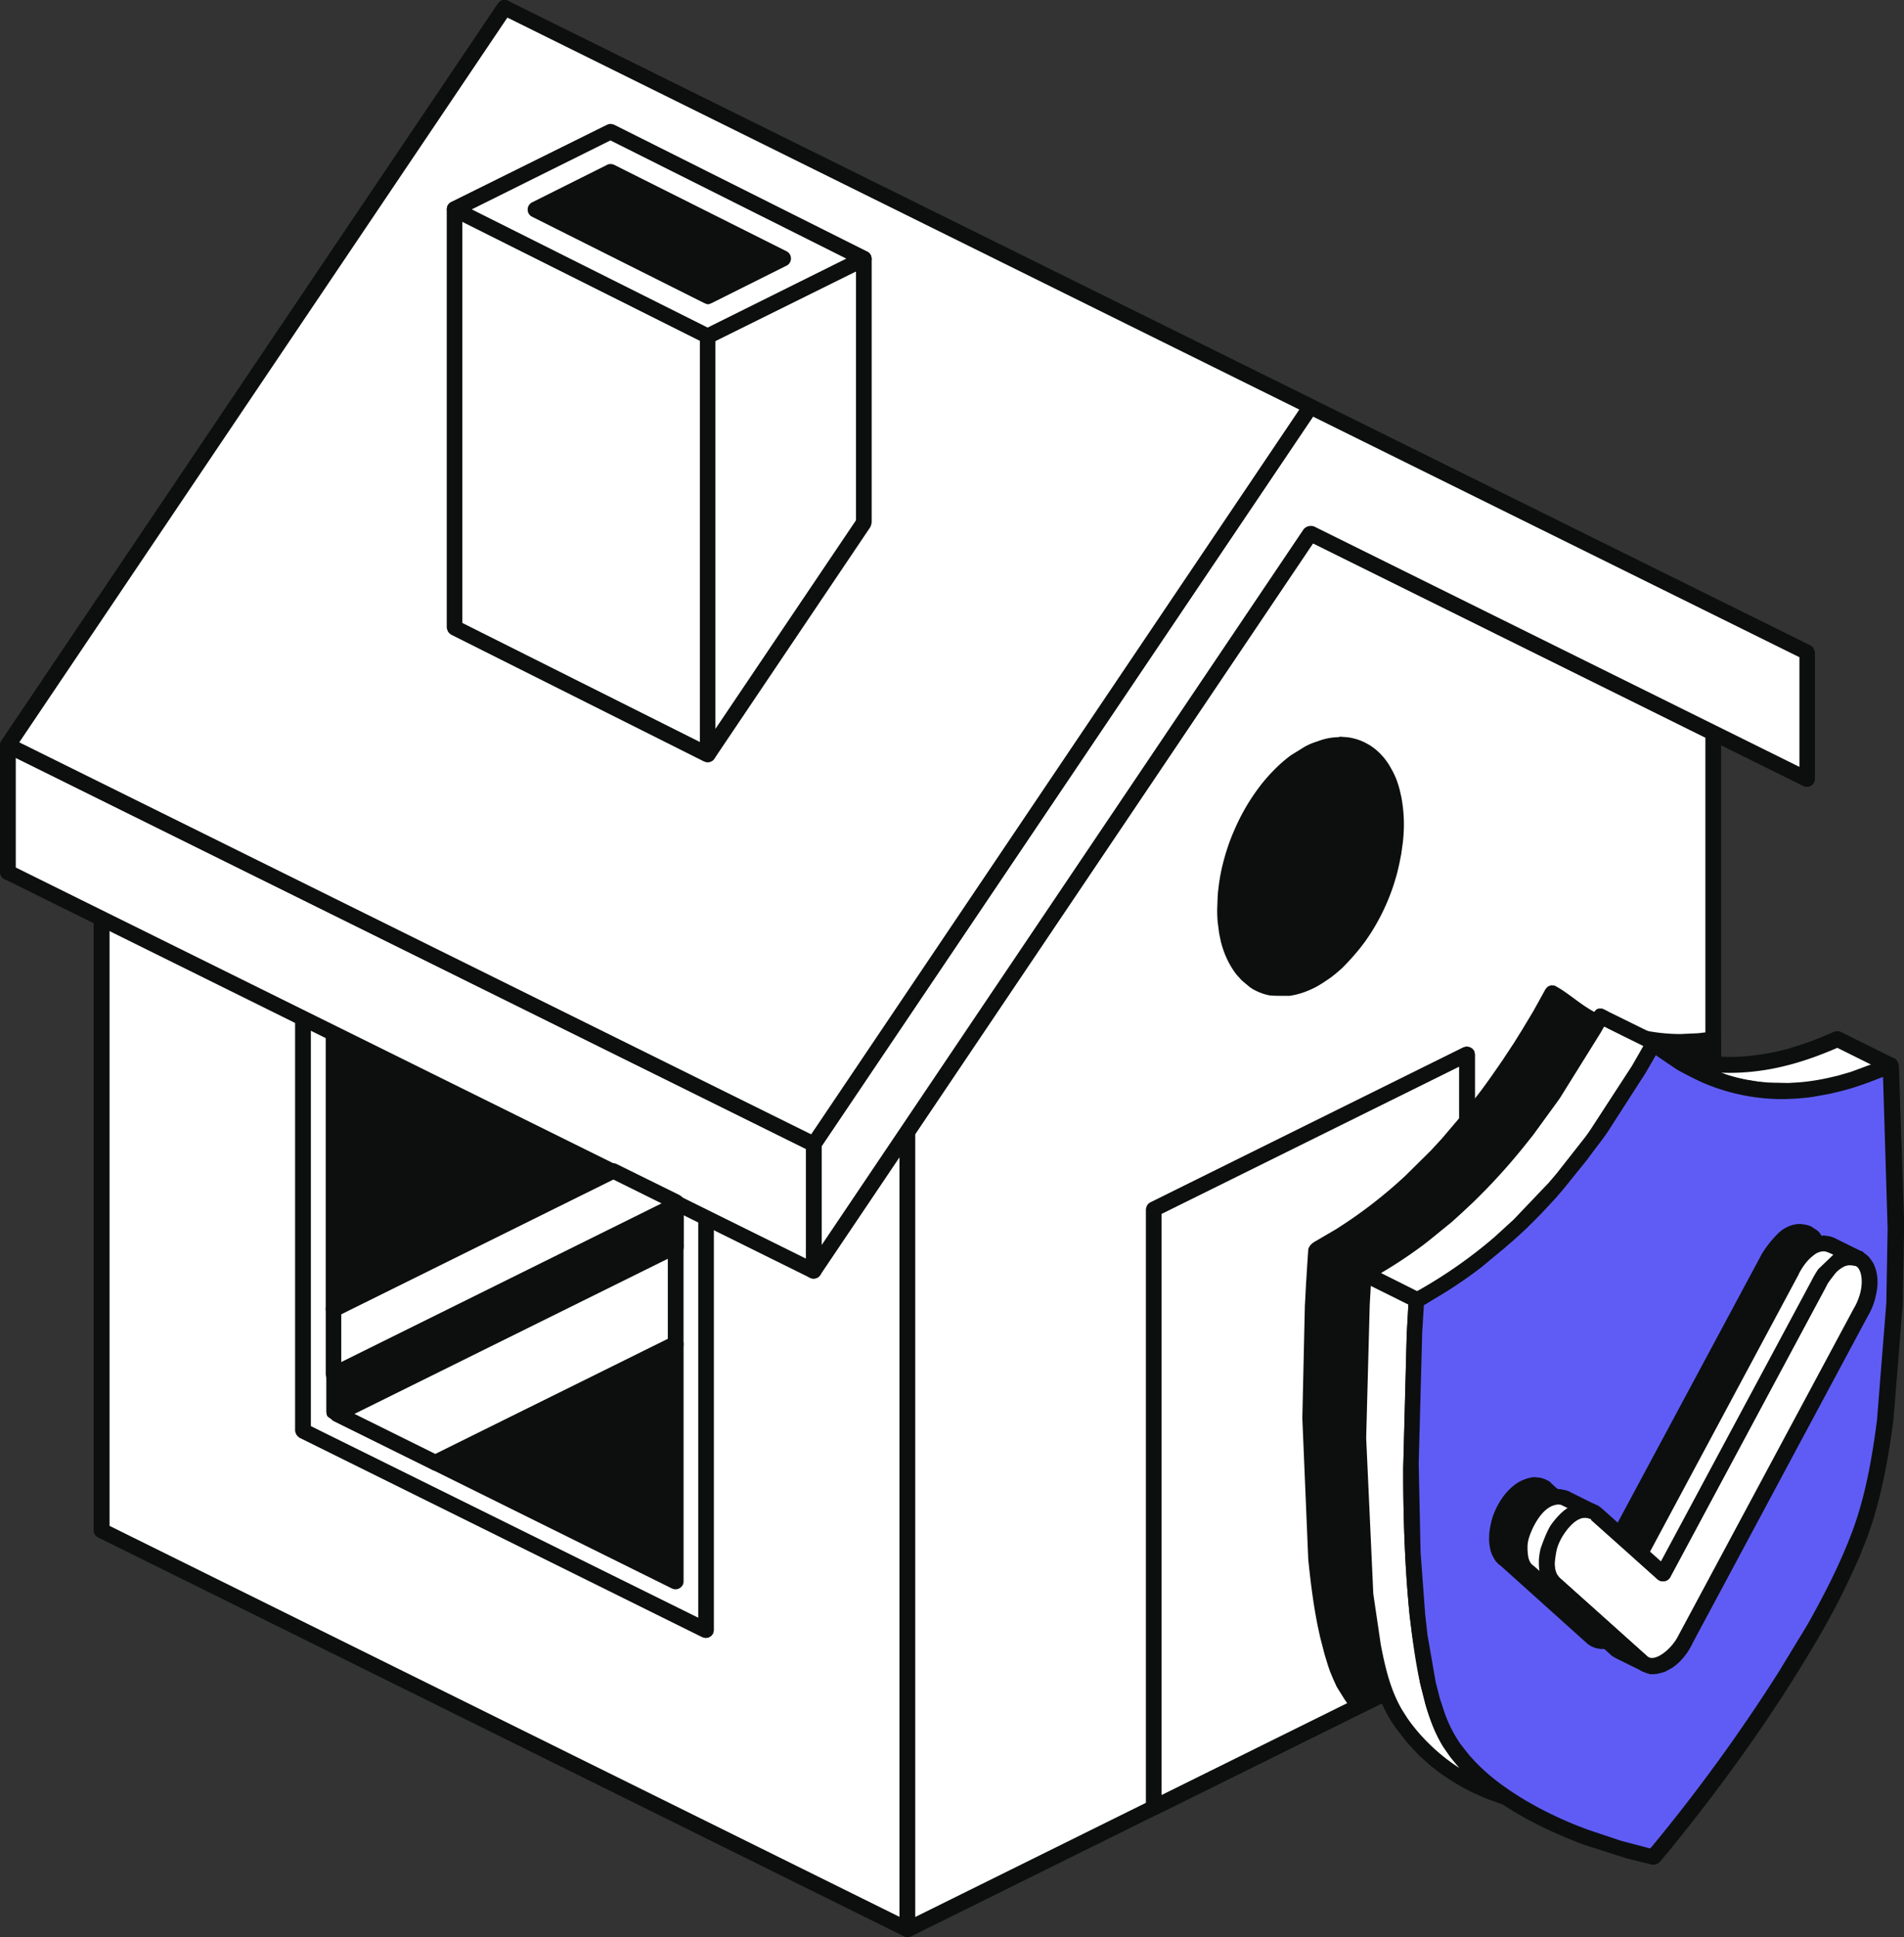
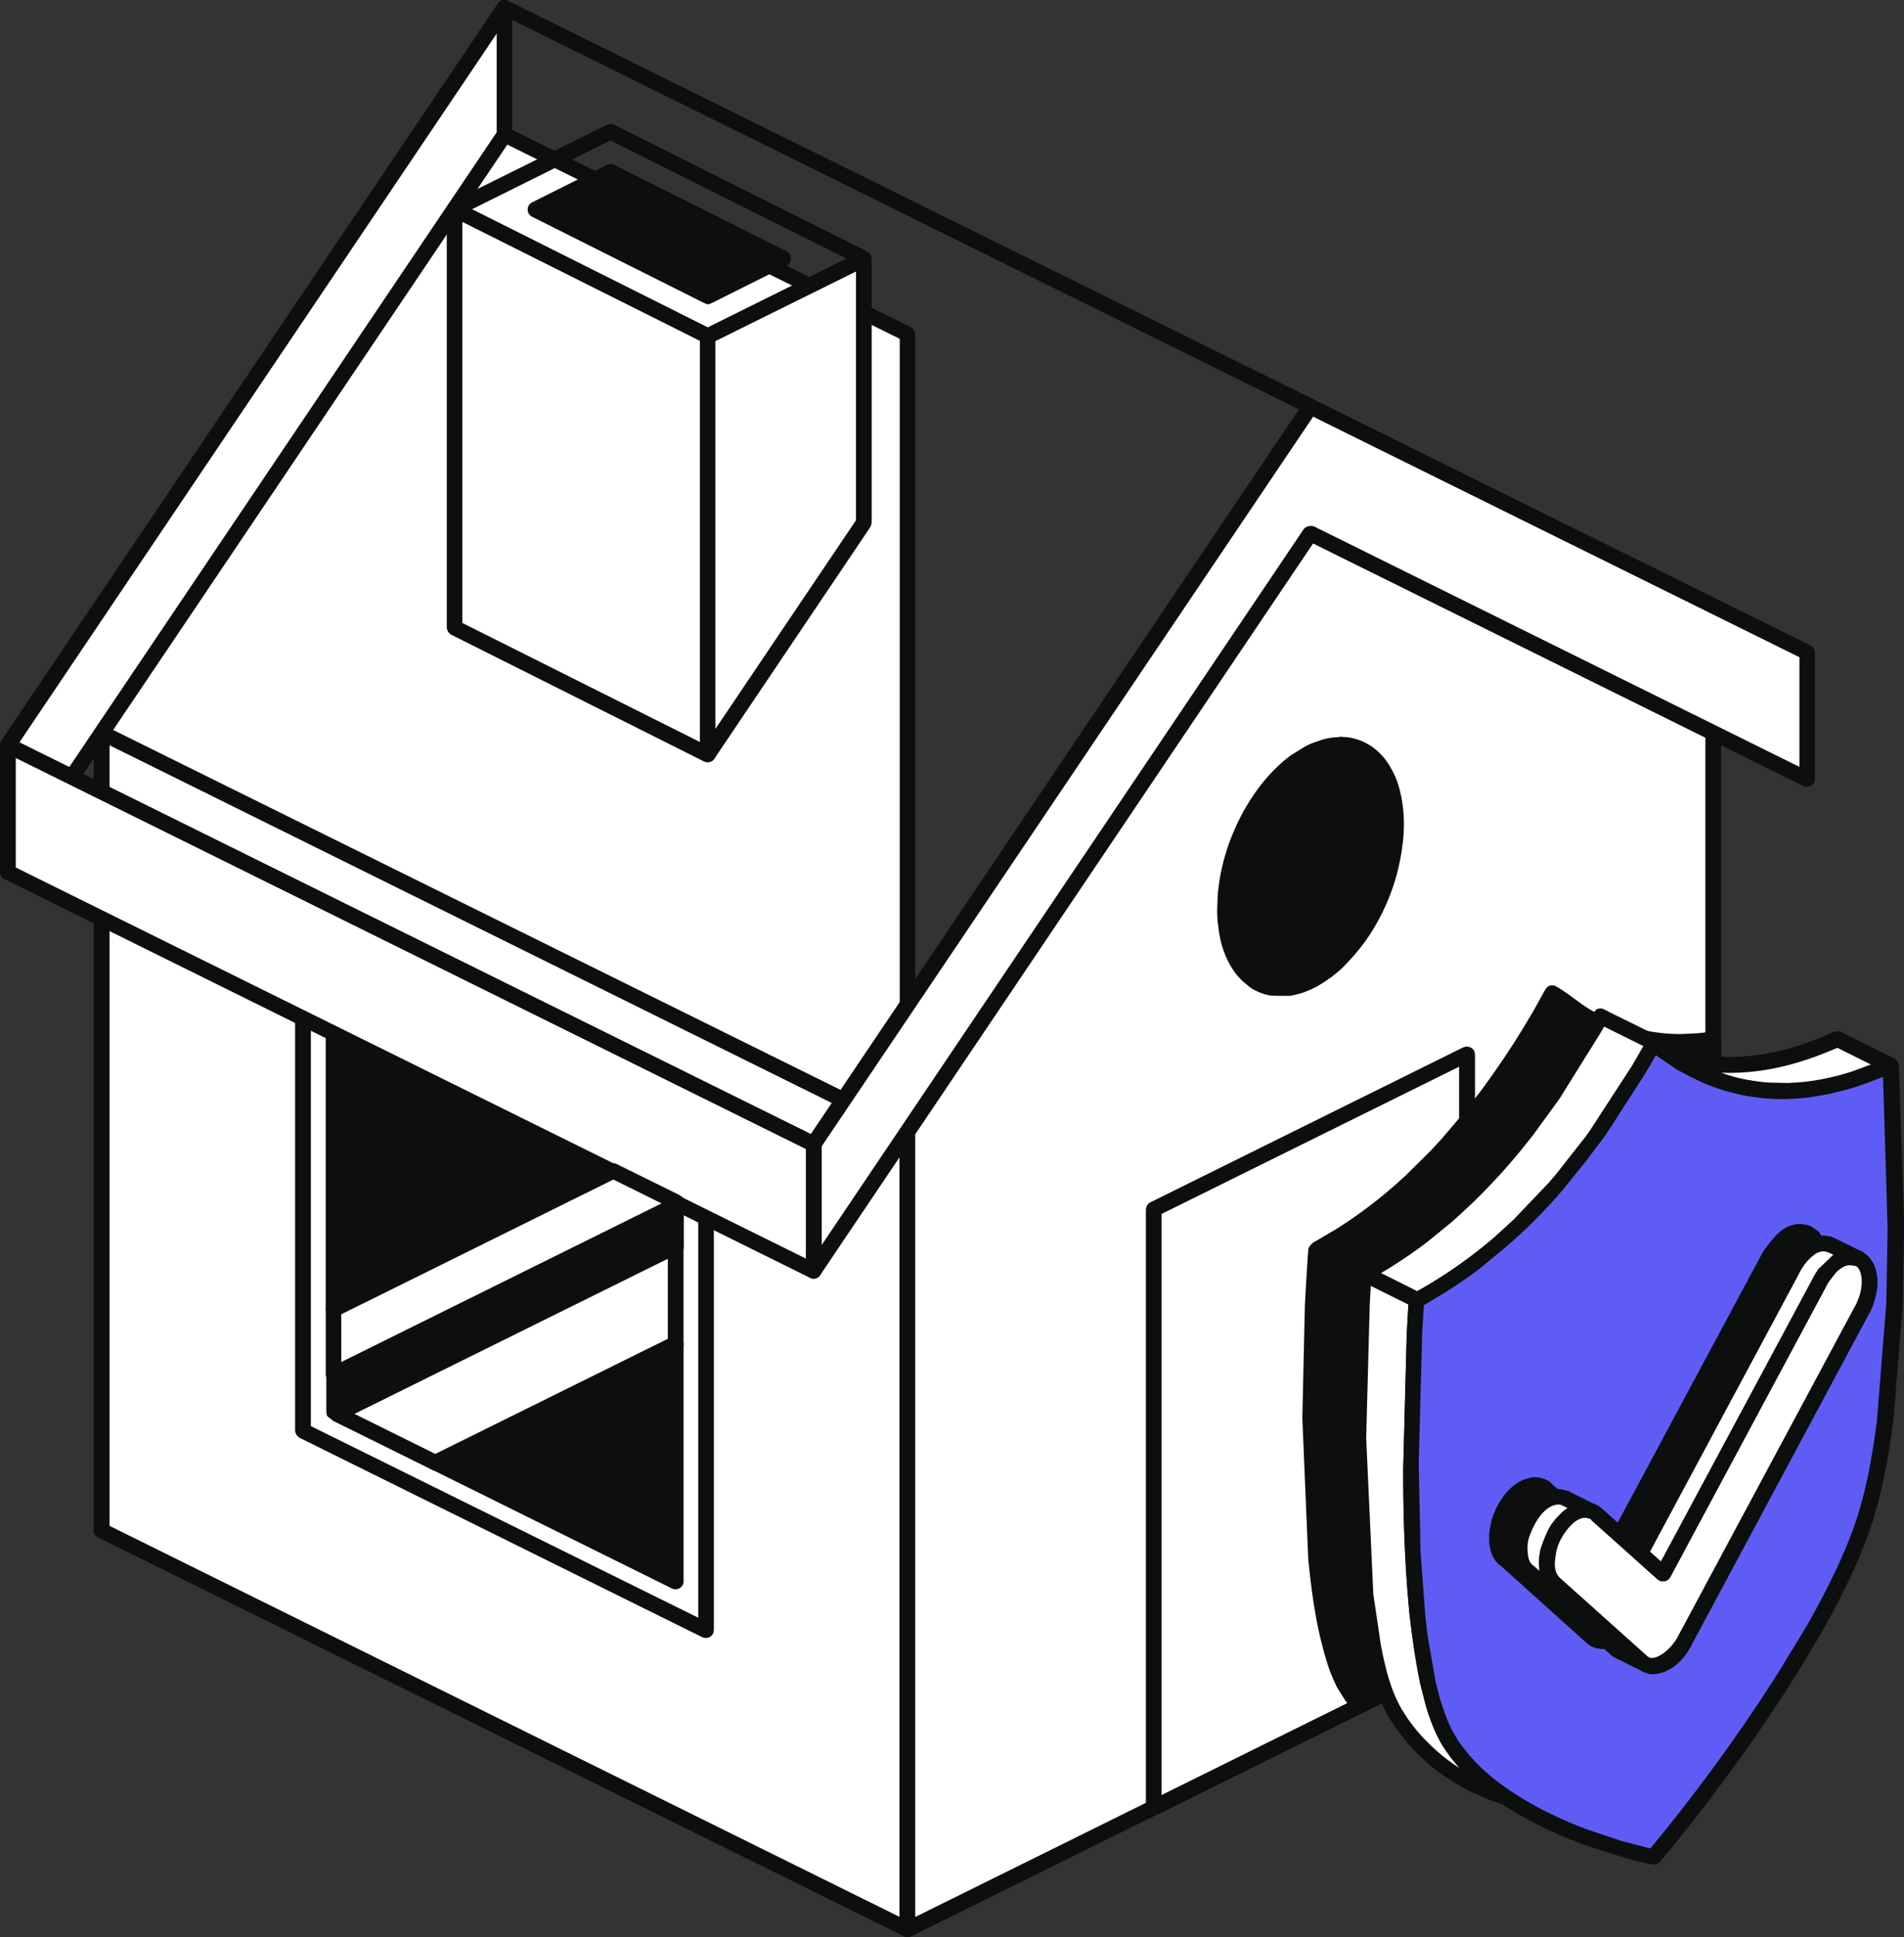
<svg xmlns="http://www.w3.org/2000/svg" width="58" height="59" fill="none">
  <rect width="100%" height="100%" fill="#333333" stroke="none" />
  <style>.B{fill:#fff}.C{fill:#0c0f0e}</style>
  <g clip-path="url(#A)" fill-rule="evenodd">
    <path d="M3.095 22.322L15.373 4.1l12.27 6.076v24.292L3.095 46.62v-24.3z" class="B" />
    <path d="M15.475 3.89l12.27 6.076.07.05c.045.076.045.076.064.158v24.298c-.025.145-.083.177-.134.21L3.204 46.83l-.096.025-.096-.013-.083-.05-.057-.076-.02-.095v-24.3c.013-.07.013-.07.038-.133L15.175 3.967c.14-.145.204-.107.3-.076zM3.338 22.39v23.844l24.07-11.913V10.32L15.45 4.402 3.338 22.39z" class="C" />
    <path d="M27.644 34.468L3.095 22.322v24.3l24.55 12.146v-24.3z" class="B" />
    <path d="M3.203 22.113l24.55 12.146.07.05c.045.076.045.076.064.158v24.3l-.02.095-.058.076-.083.05-.096.013-.096-.025L2.993 46.83c-.045-.038-.102-.063-.134-.208v-24.3l.02-.095.057-.076.083-.05.096-.013c.026.006.057.013.09.025zm.134 24.362l24.07 11.912V34.62L3.337 22.7v23.774z" class="C" />
    <path d="M21.505 36.034l-12.27-6.076v13.624l12.27 6.076V36.034z" class="B" />
    <g class="C">
      <path d="M9.342 29.75l12.27 6.076.07.05a.37.37 0 0 1 .064.158v13.624l-.02.095-.058.076-.083.05-.096.013-.096-.025-12.27-6.076c-.045-.038-.102-.063-.134-.208V29.958l.02-.095.057-.076.083-.05.096-.013c.032.006.064.02.096.025zm.128 13.687l11.8 5.836V36.18l-11.8-5.836v13.094zm11.1 4.73l-7.32-3.62 7.32-3.626v7.245z" />
      <path d="M20.6 40.7c.12.013.217.114.223.234v7.245c-.006.164-.185.278-.345.208l-7.32-3.626c-.153-.088-.172-.328 0-.423l7.32-3.625c.045-.013.057-.013.12-.013zm-6.8 3.86l6.554 3.24v-6.487L13.8 44.55zm-3.63-2.686L20.58 36.7v1.244l-10.32 5.1-.102-.05v-1.15z" />
      <path d="M20.624 36.476c.1.02.166.088.2.17.006.025.006.032.006.057v1.25c-.006.133-.02.145-.134.208l-10.32 5.1c-.108.044-.115.044-.2 0l-.102-.05c-.115-.07-.12-.082-.134-.208v-1.15c.006-.133.02-.145.134-.208l10.42-5.16c.045-.02.05-.032.147-.02zm-10.23 5.533v.726l9.95-4.92v-.726l-9.948 4.92zm8.296-6.34l-8.532 4.22v-8.445L18.7 35.67z" />
      <path d="M10.19 31.21c.05.006.064.02.077.025l8.532 4.22c.153.088.166.328 0 .423l-8.532 4.22a.25.25 0 0 1-.345-.208v-8.445c.006-.133.115-.24.268-.234zm.204 8.3l7.76-3.84-7.76-3.84v7.68z" />
    </g>
    <path d="M27.644 34.468l12.27-18.222 12.278 6.076v24.3l-24.55 12.146v-24.3z" class="B" />
    <g class="C">
      <path d="M40.024 16.037l12.27 6.076.07.05c.045.076.045.076.064.158v24.3c-.026.145-.083.177-.134.208L27.753 58.98l-.096.025-.096-.013-.083-.05-.057-.076-.02-.095V34.468c.013-.07.013-.07.038-.133l12.27-18.222c.153-.145.217-.1.313-.076zM27.88 34.544v23.844l24.07-11.912V22.467L39.998 16.55 27.88 34.544z" />
      <path d="M41.396 51.964a3.84 3.84 0 0 1-.3-.417c-1.78-2.785-1.008-13.48-1.008-13.48 2.833-1.503 5.207-4.194 7.217-7.832 1.436 1.18 3.05 1.686 4.895 1.41V46.62l-10.804 5.344z" />
      <path d="M52.346 31.468l.064.082.02.1v14.976l-.02.082c-.045.076-.045.076-.115.126l-10.79 5.337c-.102.032-.204.02-.294-.063-.006-.006-.077-.095-.077-.095l-.16-.22-.25-.4-.108-.234-.102-.246-.057-.164-.108-.354-.134-.518-.07-.322c-.134-.657-.217-1.32-.287-1.996l-.006-.07-.18-4.213v-.07l.077-3.43.006-.095.032-.613.006-.076.032-.518.026-.385s.006-.152.287-.31l.51-.297.995-.676a14.96 14.96 0 0 0 1.621-1.415l.28-.29.332-.36.408-.467.268-.33.555-.714.18-.246.18-.253.306-.442.3-.455.026-.038.268-.43.338-.562.166-.3.21-.38.07-.076.096-.038.102.006c.39.196.747.55 1.22.808.013.006.026.013.032.02.18.095.37.183.562.26l.16.063c.6.215 1.232.328 1.87.328l.542-.025.37-.044.045-.006.102.006c.038.006.07.02.096.038zm-4.978-.865l-.555.954-.325.518-.613.916-.37.512-.377.493-.408.505-.14.164-.198.227c-.05.063-.115.126-.115.126l-.606.638-.35.347c-.645.613-1.334 1.175-2.08 1.66l-.913.55-.045.72-.006.076-.108 4.055c0 1.705.045 3.41.255 5.078l.05.385c.096.657.21 1.314.415 1.952l.006.025.185.493.096.202c.083.164.185.316.294.467l10.497-5.186V31.9c-.026 0-.05.006-.083.006-.02 0-.045.006-.064.006l-.172.013-.498.013-.255-.006c-.632-.038-1.264-.177-1.844-.404l-.038-.013-.606-.278-.734-.45-.18-.126c-.05-.038-.102-.095-.115-.07z" />
    </g>
    <path d="M39.915 12.38l15.136 7.49v3.866l-15.136-7.49-15.13 22.467v-3.86l15.13-22.473z" class="B" />
    <path d="M40.024 12.17l15.13 7.49.07.05c.045.076.045.076.064.158v3.866l-.02.095-.057.076-.083.05-.096.013-.096-.025-14.94-7.396-15.015 22.296-.07.07-.096.032-.102-.006-.09-.05-.057-.082-.02-.095v-3.866c.013-.07.013-.07.038-.133l15.13-22.46c.045-.05.083-.145.306-.082zM25.02 34.923v3.013l14.696-21.823c.077-.082.18-.114.306-.082l14.792 7.327v-3.34L39.998 12.69 25.02 34.923z" class="C" />
    <path d="M15.373.234L.236 22.7v3.865L15.373 4.1V.234z" class="B" />
    <path d="M15.437.006l.09.05.057.082.02.095V4.1c-.013.07-.013.07-.038.133L.434 26.7l-.07.07-.096.032-.102-.006-.09-.05-.057-.082-.02-.095V22.7l.013-.07.032-.063L15.175.1l.07-.07L15.34 0c.032.006.064.006.096.006zM.48 22.77v3.013L15.13 4.03V1.01L.48 22.77z" class="C" />
    <path d="M24.785 34.853L.236 22.7v3.865l24.55 12.146v-3.86z" class="B" />
    <path d="M.345 22.492l24.55 12.146.07.05c.045.076.045.076.064.158v3.866l-.02.095-.058.076-.083.05-.096.013-.096-.025L.134 26.775C.09 26.737.032 26.71 0 26.566V22.7l.02-.095.057-.076.083-.05.096-.013.09.025zm.134 3.93l24.07 11.912v-3.34L.48 23.08v3.34z" class="C" />
-     <path d="M39.915 12.38L15.373.234.236 22.7l24.55 12.152 15.13-22.473z" class="B" />
    <path d="M15.475.024l24.55 12.146.076.063.045.088.006.1-.038.095-15.13 22.46c-.076.082-.18.114-.306.082L.134 22.914.057 22.85l-.045-.088-.013-.1.038-.095L15.175.1l.058-.063c.076-.038.076-.038.166-.044.026.013.05.02.077.032zM.587 22.61L24.71 34.55l14.87-22.075L15.456.536.587 22.61z" class="C" />
    <path d="M21.556 10.232L13.84 6.367V19.12l7.715 3.86V10.232z" class="B" />
    <path d="M13.95 6.158l7.715 3.866.07.05c.045.076.045.076.064.158v12.753l-.02.095-.057.076-.083.05-.096.013-.096-.025-7.71-3.866c-.045-.038-.102-.063-.128-.21V6.367l.02-.095.057-.076.083-.05.096-.013c.02.006.05.013.083.025zm.134 12.816L21.32 22.6V10.378l-7.236-3.626v12.222z" class="C" />
    <path d="M26.3 7.876l-4.754 2.356V22.98l4.754-7.055V7.876z" class="B" />
    <path d="M26.393 7.655l.083.05.057.076.02.095v8.04c-.013.07-.013.07-.038.133l-4.754 7.06-.07.07-.096.032-.102-.006-.09-.05-.057-.082-.02-.095V10.232l.02-.082c.045-.076.045-.076.115-.126l4.754-2.356.096-.025c.02.006.05.013.083.013zm-4.6 2.722v11.824l4.282-6.354V8.262l-4.282 2.116z" class="C" />
-     <path d="M26.3 7.876l-7.71-3.866-4.76 2.356 7.715 3.866L26.3 7.876z" class="B" />
    <g class="C">
      <path d="M18.615 3.777c.02 0 .038 0 .1.025l7.715 3.866c.153.088.166.322 0 .423l-4.754 2.356c-.108.044-.147.025-.217 0L13.734 6.58c-.153-.088-.172-.322 0-.423l4.754-2.356c.096-.038.102-.025.128-.025zm-4.244 2.6l7.185 3.6 4.224-2.1-7.185-3.6-4.224 2.1zm9.495 1.493L18.6 5.23l-2.3 1.15 5.265 2.634 2.3-1.143z" />
      <path d="M18.614 4.996c.045.006.058.006.096.025l5.265 2.64c.153.088.166.322 0 .423l-2.3 1.15c-.102.044-.115.044-.217 0l-5.265-2.64c-.153-.088-.166-.322 0-.423l2.3-1.15c.045-.025.057-.025.12-.025zM16.82 6.38l4.74 2.375 1.78-.884-4.748-2.375-1.774.884z" />
    </g>
    <path d="M44.69 32.112l-9.54 4.718v18.222l9.54-4.718V32.112z" class="B" />
    <g class="C">
      <path d="M44.772 31.89l.083.05.057.076.02.095v18.222c-.026.145-.083.177-.134.21l-9.54 4.724-.096.025-.096-.013-.083-.05-.057-.076-.02-.095V36.83c.026-.145.083-.177.134-.208l9.54-4.725.096-.025.096.02zm-9.387 5.085v17.698l9.062-4.485V32.49l-9.062 4.484z" />
      <path d="M44.688 50.334l-3.293 1.63a3.85 3.85 0 0 1-.3-.417c-1.78-2.785-1.008-13.48-1.008-13.48 1.69-.897 3.216-2.217 4.6-3.9v16.176z" />
      <path d="M44.765 33.93l.083.05.057.076.02.095v16.182c-.013.057-.013.12-.134.2l-3.286 1.63c-.102.032-.204.02-.294-.063-.006-.006-.077-.095-.077-.095l-.16-.22-.25-.4-.108-.234-.102-.246-.057-.164-.108-.354-.134-.518-.07-.322c-.134-.657-.217-1.32-.287-1.996l-.006-.07-.18-4.283.077-3.43.006-.095.032-.613.006-.076.032-.518.026-.385s-.006-.145.204-.265l.65-.38.223-.145a14.15 14.15 0 0 0 1.595-1.219l.28-.253.785-.777.332-.36.58-.682.077-.063.096-.025c.02.013.05.013.083.02zm-.325.878l-.268.303-.274.3-.2.215-.925.872-.294.246a14.52 14.52 0 0 1-1.206.897l-.268.177-.676.398h-.006l-.045.72-.006.076-.108 4.055c0 1.705.045 3.4.255 5.078l.05.385c.096.657.2 1.314.415 1.952l.006.025.185.493.096.202c.083.164.185.316.294.467l2.993-1.472V34.803zM39.915 22.9c1.436-.714 2.604.272 2.604 2.192s-1.168 4.055-2.604 4.77-2.604-.272-2.604-2.192c.006-1.92 1.168-4.055 2.604-4.77z" />
      <path d="M40.866 22.442l.185.013c.077.013.096.013.134.025a1.56 1.56 0 0 1 .434.158l.07.038c.28.164.51.417.664.688l.07.126c.128.246.172.41.217.575l.05.22c.077.43.102.846.045 1.364l-.05.36-.032.164c0 .006-.05.26-.108.474l-.077.26a6.5 6.5 0 0 1-.74 1.56l-.147.215-.14.183c-.166.208-.338.4-.523.587l-.032.032c-.108.1-.217.19-.332.278 0 0-.262.19-.472.303-.147.076-.294.133-.294.133-.16.063-.332.107-.498.133 0 0-.504.006-.613-.013-.077-.013-.18-.044-.18-.044l-.09-.032-.064-.025-.12-.057c-.064-.032-.153-.095-.153-.095l-.242-.202-.16-.177c-.236-.303-.396-.663-.485-1.036l-.045-.22-.045-.347s-.02-.227-.013-.436l.013-.354c.006-.05.006-.05.006-.095l.038-.31.026-.164c.07-.398.185-.8.325-1.17l.045-.114.057-.133a6.31 6.31 0 0 1 .881-1.478l.09-.107c.23-.265.49-.518.766-.72l.44-.272c.05-.025.032-.013.077-.038.077-.038.166-.07.166-.07l.255-.088c.166-.05.32-.076.51-.082.032-.013.057-.013.09-.013zm-.064.474c-.115 0-.236.02-.35.044l-.172.05a2.26 2.26 0 0 0-.421.202s-.313.196-.536.398c0 0-.21.19-.377.385l-.108.126a6.08 6.08 0 0 0-.881 1.541l-.153.448c-.14.455-.23.916-.242 1.396v.36l.013.164.013.14c.013.12.038.24.064.36l.05.183c.057.177.128.347.223.505l.038.057c.07.1.19.234.19.234a2.45 2.45 0 0 0 .185.158c.083.05.166.1.262.133l.25.063c.083.013.185.013.185.013.05 0 .115-.006.115-.006.102-.013.25-.044.25-.044l.217-.07a2.66 2.66 0 0 0 .619-.347s.485-.404.72-.695l.128-.164.102-.14.108-.158a6.17 6.17 0 0 0 .798-1.788l.057-.24.05-.24c.006-.02.006-.02.006-.044a5.08 5.08 0 0 0 .07-.764v-.02c0-.253-.02-.505-.064-.752l-.045-.19a1.97 1.97 0 0 0-.134-.385s-.026-.063-.057-.12l-.064-.114c-.255-.423-.313-.455-.69-.594l-.19-.076c-.102-.013-.006-.013-.23-.013z" />
    </g>
    <path d="M20.58 40.923l-7.32 3.626-3-1.484 10.32-5.1v2.97z" class="B" />
    <path d="M20.624 37.727c.16.038.19.107.198.234v2.97c-.006.133-.02.145-.134.21l-7.32 3.625c-.108.044-.115.044-.21 0l-3-1.484c-.153-.088-.166-.322 0-.423l10.32-5.1c.077-.032.083-.025.147-.02zm-9.827 5.337l2.463 1.22 7.083-3.506V38.34l-9.546 4.725z" class="C" />
    <path d="M20.58 36.603v.107l-10.42 5.154v-1.977l8.532-4.22 1.89.935z" class="B" />
    <path d="M18.716 35.434c.05.006.064.02.077.025l1.895.935c.115.07.12.082.134.208v.1c-.006.133-.02.145-.134.208l-10.42 5.16a.25.25 0 0 1-.345-.209v-1.977c.006-.133.02-.145.134-.208l8.532-4.22c.045-.025.064-.032.128-.025zm-8.32 4.598v1.453l9.757-4.832-1.468-.726-8.29 4.105z" class="C" />
    <path d="M50.285 31.922c-.53-.24-1.04-.562-1.525-.966-2 3.638-4.384 6.33-7.217 7.832 0 0-.772 10.693 1.008 13.48.944 1.484 2.316 2.16 3.325 2.476-.676-.455-1.283-1.01-1.7-1.674-1.78-2.785-1.008-13.48-1.008-13.48 2.795-1.484 5.143-4.112 7.128-7.668z" class="B" />
    <path d="M48.824 30.73c.115.057.21.145.313.22l.313.227.255.164.255.152.14.076.287.14.077.057.05.082.013.095c-.006.032-.02.063-.025.088l-.045.082c-.58 1.03-1.212 2.027-1.914 2.962l-1.02 1.27c-.026.032-.026.032-.057.063l-.28.31-.657.676-.172.17-.593.537-.153.126-.86.67-.542.366-.785.467-.02.006-.045.72-.006.076-.108 4.055.057 2.697.006.07.134 1.813.07.625.25 1.44.128.5.09.31c.172.518.415.998.817 1.447l.108.12a4.43 4.43 0 0 0 .351.341l.25.215.262.202.09.063.057.044.108.076.064.07.032.088-.006.095-.045.088-.07.063-.09.032-.096-.013-.434-.152c-.013-.006-.108-.038-.185-.076l-.274-.12c-.42-.196-.83-.45-1.193-.726l-.172-.14-.332-.297-.357-.385-.35-.45c-.02-.025 0 0-.07-.107-.166-.24-.3-.5-.408-.777l-.204-.613-.217-.89-.128-.74c-.274-1.82-.332-3.67-.338-5.508v-.07l.032-2.223.134-2.893s.006-.152.287-.31l.542-.316.313-.202.37-.26.274-.202.332-.26.242-.196.268-.227.294-.265.32-.303.198-.196c.42-.417.817-.86 1.187-1.32l.134-.164c.932-1.162 1.742-2.432 2.457-3.708l.026-.044.07-.076.096-.038c.038.006.077.006.108.006zm.006.6l-1.034 1.705-.153.234-.364.524-.53.72a19.78 19.78 0 0 1-1.423 1.661l-.44.442-.39.366-.396.347-.434.354-.064.05-.185.145a13.74 13.74 0 0 1-1.627 1.055l-.02.013-.045.796-.108 4.055.217 4.75.23 1.56c.134.682.287 1.358.645 1.97l.166.26c.408.587.97 1.118 1.557 1.497l.026.02-.268-.322-.236-.34c-.242-.392-.402-.834-.53-1.27l-.16-.632c-.108-.493-.185-.992-.25-1.49l-.057-.467-.006-.032c-.153-1.49-.204-3-.204-4.484v-.07l.108-4.137.006-.076.05-.903c.013-.17.14-.227.287-.31l.408-.24.434-.272.032-.02.338-.234.657-.5.294-.24.32-.278.542-.505.338-.34.19-.202.325-.36.402-.467.42-.524.128-.17.128-.17.306-.417.18-.253 1.002-1.56.166-.278.134-.234-.23-.12c-.045-.025-.05-.025-.153-.088l-.172-.107-.172-.114-.12-.082-.262-.196c.013-.025.006-.044-.006-.02z" class="C" />
    <path d="M57.592 32.447l-1.614-.802c-1.876.86-3.548 1.004-5.054.518 1.883 1.282 4.07 1.46 6.637.297l.032-.013z" class="B" />
    <path d="M55.996 31.41c.045.006.05.006.09.025l1.614.802c.16.088.166.335-.006.423-.51.234-1.04.43-1.59.575l-.32.076-.46.082a6.44 6.44 0 0 1-.919.076s-.46 0-.836-.044l-.42-.063a6.06 6.06 0 0 1-1.206-.373l-.53-.253-.306-.177-.3-.19s-.262-.297.013-.423c.147-.07.364.057.6.107.02.006.02.006.032.006.25.057.504.095.76.114l.147.013.364.006.243-.006c.032 0 .064 0 .096-.006a7.22 7.22 0 0 0 1.461-.253l.038-.013c.408-.12.804-.265 1.187-.436l.128-.057c.05-.006.064-.013.12-.013zm-.026.505c-.555.24-1.13.448-1.716.58-.6.14-1.238.202-1.838.177h-.013c.268.1.542.177.823.227l.504.076.523.032h.128a6.55 6.55 0 0 0 1.359-.164l.217-.05a8.79 8.79 0 0 0 1.066-.354l-1.053-.524z" class="C" />
    <path d="M50.38 56.568c-.006 0-4.537-.884-6.21-3.5-1.78-2.785-1.008-13.48-1.008-13.48 2.833-1.503 5.207-4.194 7.217-7.832 2 1.655 4.384 2 7.217.688 0 0 .772 9.93-1.008 14.477-1.672 4.27-6.203 9.632-6.21 9.645z" fill="#5f5cf6" />
    <g class="C">
      <path d="M50.438 31.53c.058.025.108.063.16.1l.045.038.28.2.402.265a6.94 6.94 0 0 0 .702.373l.523.208c.2.07.428.126.645.17l.345.057.325.032.606.013.338-.02c.294-.025.587-.07.874-.133l.3-.07.396-.114.817-.303.294-.126.1-.02c.14.02.242.107.255.284l.16 4.78-.045 2.476-.28 3.5c-.147 1.105-.338 2.204-.683 3.247l-.102.3-.23.58a23.22 23.22 0 0 1-1.27 2.514l-.217.366c-1.25 2.1-2.706 4.124-4.307 6.095l-.313.373-.064.05c-.077.025-.077.025-.153.032l-.8-.196-1.3-.417a.44.44 0 0 1-.064-.025c-.664-.253-1.308-.543-1.927-.903l-.134-.076-.128-.082c-.242-.152-.485-.322-.708-.5l-.064-.05c-.325-.26-.632-.543-.906-.884l-.166-.208-.172-.253-.25-.467c-.12-.272-.217-.55-.3-.834l-.16-.632-.25-1.5-.058-.467-.006-.032c-.153-1.5-.204-3-.204-4.485v-.07l.108-4.137.006-.076.05-.903c.013-.2.217-.265.415-.38l.5-.303.28-.183.676-.486.153-.12.3-.24.2-.177.383-.34.262-.246.313-.3a20.67 20.67 0 0 0 2.055-2.463 27.38 27.38 0 0 0 1.666-2.666l.026-.044.07-.076.096-.038c.05-.02.1-.013.12-.013zm.006.594l-.364.625-.026.038-1.16 1.794-.555.752-.683.846-.255.3-.46.493-.44.442-.4.366-.032.025-.95.796a13.3 13.3 0 0 1-1.723 1.124l-.02.013-.045.72-.006.076-.108 4.055.057 2.697.006.07.134 1.813.07.625.25 1.44.128.5.1.3a3.99 3.99 0 0 0 .536 1.099l.262.33.153.17a6.05 6.05 0 0 0 .912.783l.18.126.242.158.217.133.345.196a12.84 12.84 0 0 0 1.232.575l.332.126 1.002.335.887.234.032-.025a52.5 52.5 0 0 0 3.893-5.356l.715-1.175.18-.3c.504-.9.976-1.82 1.327-2.76.013-.025.013-.025.02-.05.4-1.08.6-2.242.747-3.367l.287-3.6v-.076l.038-2.173-.14-4.617-.1.038c-.396.158-.798.303-1.212.404l-.32.076-.536.095s-.357.05-.676.057l-.12.006a6.14 6.14 0 0 1-2.54-.505 10.91 10.91 0 0 1-.785-.4l-.65-.442c.025.013.02.02.02.02zm3.42 6.246c.16-.335.408-.625.683-.764.48-.234.868.063.868.676a1.87 1.87 0 0 1-.185.771l-.102.2-5.328 9.942c-.16.322-.402.6-.67.733-.25.126-.48.1-.638-.038l-2.623-2.35c-.032-.025-.064-.05-.1-.082-.115-.133-.185-.335-.185-.587 0-.606.4-1.295.868-1.535.242-.12.466-.1.625.032.013.006.02.02.032.025l2.017 1.8 4.728-8.8z" />
      <path d="M54.886 37.29c.096 0 .19.025.28.063l.185.12c.077.076.02-.006.108.12l.07.12c.057.12.096.297.096.303.026.126.026.24.02.354l-.076.43c-.058.19-.134.373-.236.543l-5.33 9.942c-.18.354-.434.682-.804.846 0 0-.204.088-.37.095 0 0-.14 0-.25-.038l-.077-.032c-.057-.025-.128-.076-.128-.076l-.05-.044-2.6-2.337c-.02-.013.006.006-.057-.044-.115-.1-.128-.14-.153-.183a.92.92 0 0 1-.121-.303s-.032-.164-.032-.278l.006-.2c.02-.17.07-.38.07-.38l.038-.126c.153-.423.415-.82.8-1.05 0 0 .236-.133.466-.145l.19.02.134.044c.204.095.16.1.198.133l1.793 1.604 4.582-8.54c.083-.177.447-.663.69-.815.102-.063.198-.1.198-.1.077-.032.198-.05.198-.05.045-.006.115-.006.115-.006h.045zm-6.56 12.752c.057.05.013.013.013.013 0-.006-.013-.02-.013-.013zm.332-.34c.115.088.18.057.242.044.223-.05.396-.234.523-.404l.16-.272 5.335-9.948c.204-.347.345-.777.21-1.137-.006-.02-.096-.158-.096-.158-.172-.164-.262-.076-.402 0-.255.14-.434.392-.555.644L49.347 47.3c-.077.126-.25.158-.37.063l-2.03-1.813c-.192-.2-.498.02-.67.208a1.69 1.69 0 0 0-.447 1.061s-.013.38.18.512l.02.013 2.616 2.343.013.006-.026-.02c-.006.013.045.057.026.038z" />
    </g>
    <path d="M50.38 31.758l-1.614-.802c-2 3.638-4.384 6.322-7.217 7.832l1.614.802c2.82-1.497 5.188-4.17 7.192-7.788l.026-.044z" class="B" />
    <path d="M48.792 30.722a.92.92 0 0 1 .211.095l1.436.707s.242.145.147.347l-.236.423-.217.373-1.155 1.8-.185.26-1.22 1.54-.453.505-.377.392-.472.455-.453.404-.676.556-.032.025a13.61 13.61 0 0 1-1.385.935l-.032.02c-.223.133-.46.328-.65.246l-1.614-.802c-.16-.095-.16-.34.026-.436l.198-.107c.874-.486 1.678-1.08 2.43-1.756l.09-.082.574-.55.536-.562.976-1.156.16-.202 1.244-1.8.242-.392.383-.65.236-.417.026-.044c.083-.12.096-.133.242-.126zm.064.562l-.096.17-1.244 1.996-.026.038-.79 1.086-.166.208a18.64 18.64 0 0 1-1.646 1.825l-.357.335-.3.272-.65.53-.217.17c-.415.31-.85.6-1.295.86l1.098.55.083-.044c.8-.455 1.576-.998 2.278-1.604l.58-.53 1.066-1.118.242-.284.874-1.112.128-.177 1.29-1.983.236-.41.115-.202-1.06-.524-.07-.038c0 .006-.057-.044-.07-.013z" class="C" />
    <path d="M55.4 39.123c.16-.335.408-.625.683-.764.48-.234.868.063.868.676 0 .253-.07.524-.185.77l-.102.19-5.328 9.942c-.16.322-.402.6-.67.733-.25.126-.48.1-.638-.038l-2.623-2.35c-.032-.025-.064-.05-.09-.082-.115-.133-.185-.335-.185-.587 0-.606.39-1.295.868-1.535.243-.12.466-.1.625.032.013.006.02.02.032.025l2.023 1.806 4.722-8.818z" class="B" />
    <path d="M47.235 48.452c-.134-.107-.09-.076-.134-.133l-.077-.114c-.09-.164-.134-.347-.14-.53v-.17l.02-.164c.013-.088.045-.215.045-.215.032-.114.07-.22.115-.328 0 0 .147-.322.332-.537 0 0 .12-.14.23-.227a1.26 1.26 0 0 1 .421-.234c.172-.05.14-.07.37-.032a3.81 3.81 0 0 1 .128.032 1.16 1.16 0 0 1 .14.063c.045.025.102.076.102.076a.12.12 0 0 1 .025.019l1.793 1.604 4.582-8.54c.013-.025.02-.044.02-.044a2.09 2.09 0 0 1 .262-.404s.19-.22.377-.34a1.1 1.1 0 0 1 .274-.133l.083-.025.185-.025a1.27 1.27 0 0 1 .211.025c.013.006.02.006.032.013.185.057.064.006.172.088l.05.038c.077.063.05.044.09.082l.115.164c.134.26.16.562.115.846 0 0-.038.215-.083.354a2.2 2.2 0 0 1-.204.448l-5.328 9.942c-.006.013-.006.013-.013.032-.05.1-.14.24-.14.24-.128.183-.28.354-.472.48l-.198.107c-.108.044-.274.076-.274.076-.242.02-.21 0-.25-.013-.045-.006-.102-.032-.102-.032-.172-.07-.096-.044-.14-.07l-.09-.07-2.6-2.337c-.025-.006-.025-.006-.032-.013zm2.623 2.35c.077.063-.02-.02 0 0h0zm6.528-12.285c-.18 0-.338.12-.46.24l-.25.328-.077.145-4.73 8.818c-.077.126-.25.158-.37.063l-2.023-1.806c-.026-.025.032-.032-.12-.07-.274-.063-.517.215-.638.38-.28.36-.453.86-.32 1.263.038.114.16.22.16.22l2.63 2.356c.223.183.734-.227.932-.625l5.335-9.948.064-.114c.128-.253.21-.53.19-.815-.006-.088-.038-.328-.19-.4-.083-.038-.02-.025-.134-.025z" class="C" />
    <path d="M50.125 50.7l-.817-.404c-.038-.02-.07-.044-.108-.07l-2.623-2.35c-.032-.025-.064-.05-.09-.082-.115-.133-.185-.335-.185-.587 0-.606.39-1.295.868-1.535.204-.1.396-.1.55-.025l.772.385c-.14-.057-.313-.05-.504.044-.48.234-.868.922-.868 1.535 0 .26.07.46.185.587a.55.55 0 0 0 .089.082l2.623 2.35c.032.025.07.05.108.07zm-.16-3.386l4.607-8.6c.16-.335.408-.625.683-.764.198-.1.383-.1.53-.032l.817.404c-.147-.07-.332-.07-.53.032-.28.14-.523.43-.683.764l-4.73 8.81-.696-.625z" class="B" />
    <path d="M47.503 45.357c.115.006.268.057.268.057.02.006.05.025.05.025l.772.385s.18.133.115.29c-.045.126-.198.17-.338.126-.255-.076-.542.208-.708.442-.013.025-.02.032-.02.032-.102.152-.18.316-.223.493 0 0-.07.354-.057.486 0 0 .006.272.166.385l.026.02 2.63 2.356c.064.05.064.038.108.07.12.114.07.354-.102.398-.057.013-.108.006-.166-.02l-.817-.404c-.032-.02-.115-.063-.16-.114l-2.6-2.337-.102-.088-.07-.082c-.064-.095-.128-.24-.128-.24-.128-.366-.077-.783.064-1.15l.077-.183c.038-.09.05-.1.076-.145.19-.335.472-.632.83-.758l.083-.025.14-.025c.077 0 .057.006.096.006zm2.38 5.464s-.032-.025 0 0h0zm5.71-13.182a.73.73 0 0 1 .306.076l.817.404c.166.095.166.38-.045.436-.172.05-.313-.1-.562.057-.198.126-.185.152-.185.152a1.69 1.69 0 0 0-.319.467l-4.73 8.817c-.077.12-.242.158-.37.063l-.696-.625c-.115-.114-.115-.145-.05-.284l4.607-8.6c.02-.044.026-.044.032-.063.064-.12.166-.29.287-.43l.18-.177c.077-.063.198-.145.198-.145a.93.93 0 0 1 .294-.126l.16-.025c.057-.006.038-.006.077-.006zm-8.11 8.186c-.345.006-.606.354-.766.67-.02.032-.02.038-.025.05-.166.36-.172.5-.153.758.013.14.045.297.166.38l.026.02.166.145c-.02-.1-.013-.114-.02-.183v-.14c.006-.12.026-.234.05-.347 0 0 .166-.505.32-.733 0 0 .18-.26.39-.43.057-.044.026-.025.115-.082l-.204-.1c-.02 0-.032-.006-.064-.006zm8.085-7.712c-.204.006-.287.095-.39.177-.16.14-.28.316-.377.5l-.013.032-4.524 8.438.332.297 4.582-8.54s.096-.196.21-.36l.46-.442c0 .006-.198-.1-.28-.1z" class="C" />
  </g>
  <defs>
    <clipPath id="A">
      <path d="M0 0h58v59H0z" class="B" />
    </clipPath>
  </defs>
</svg>